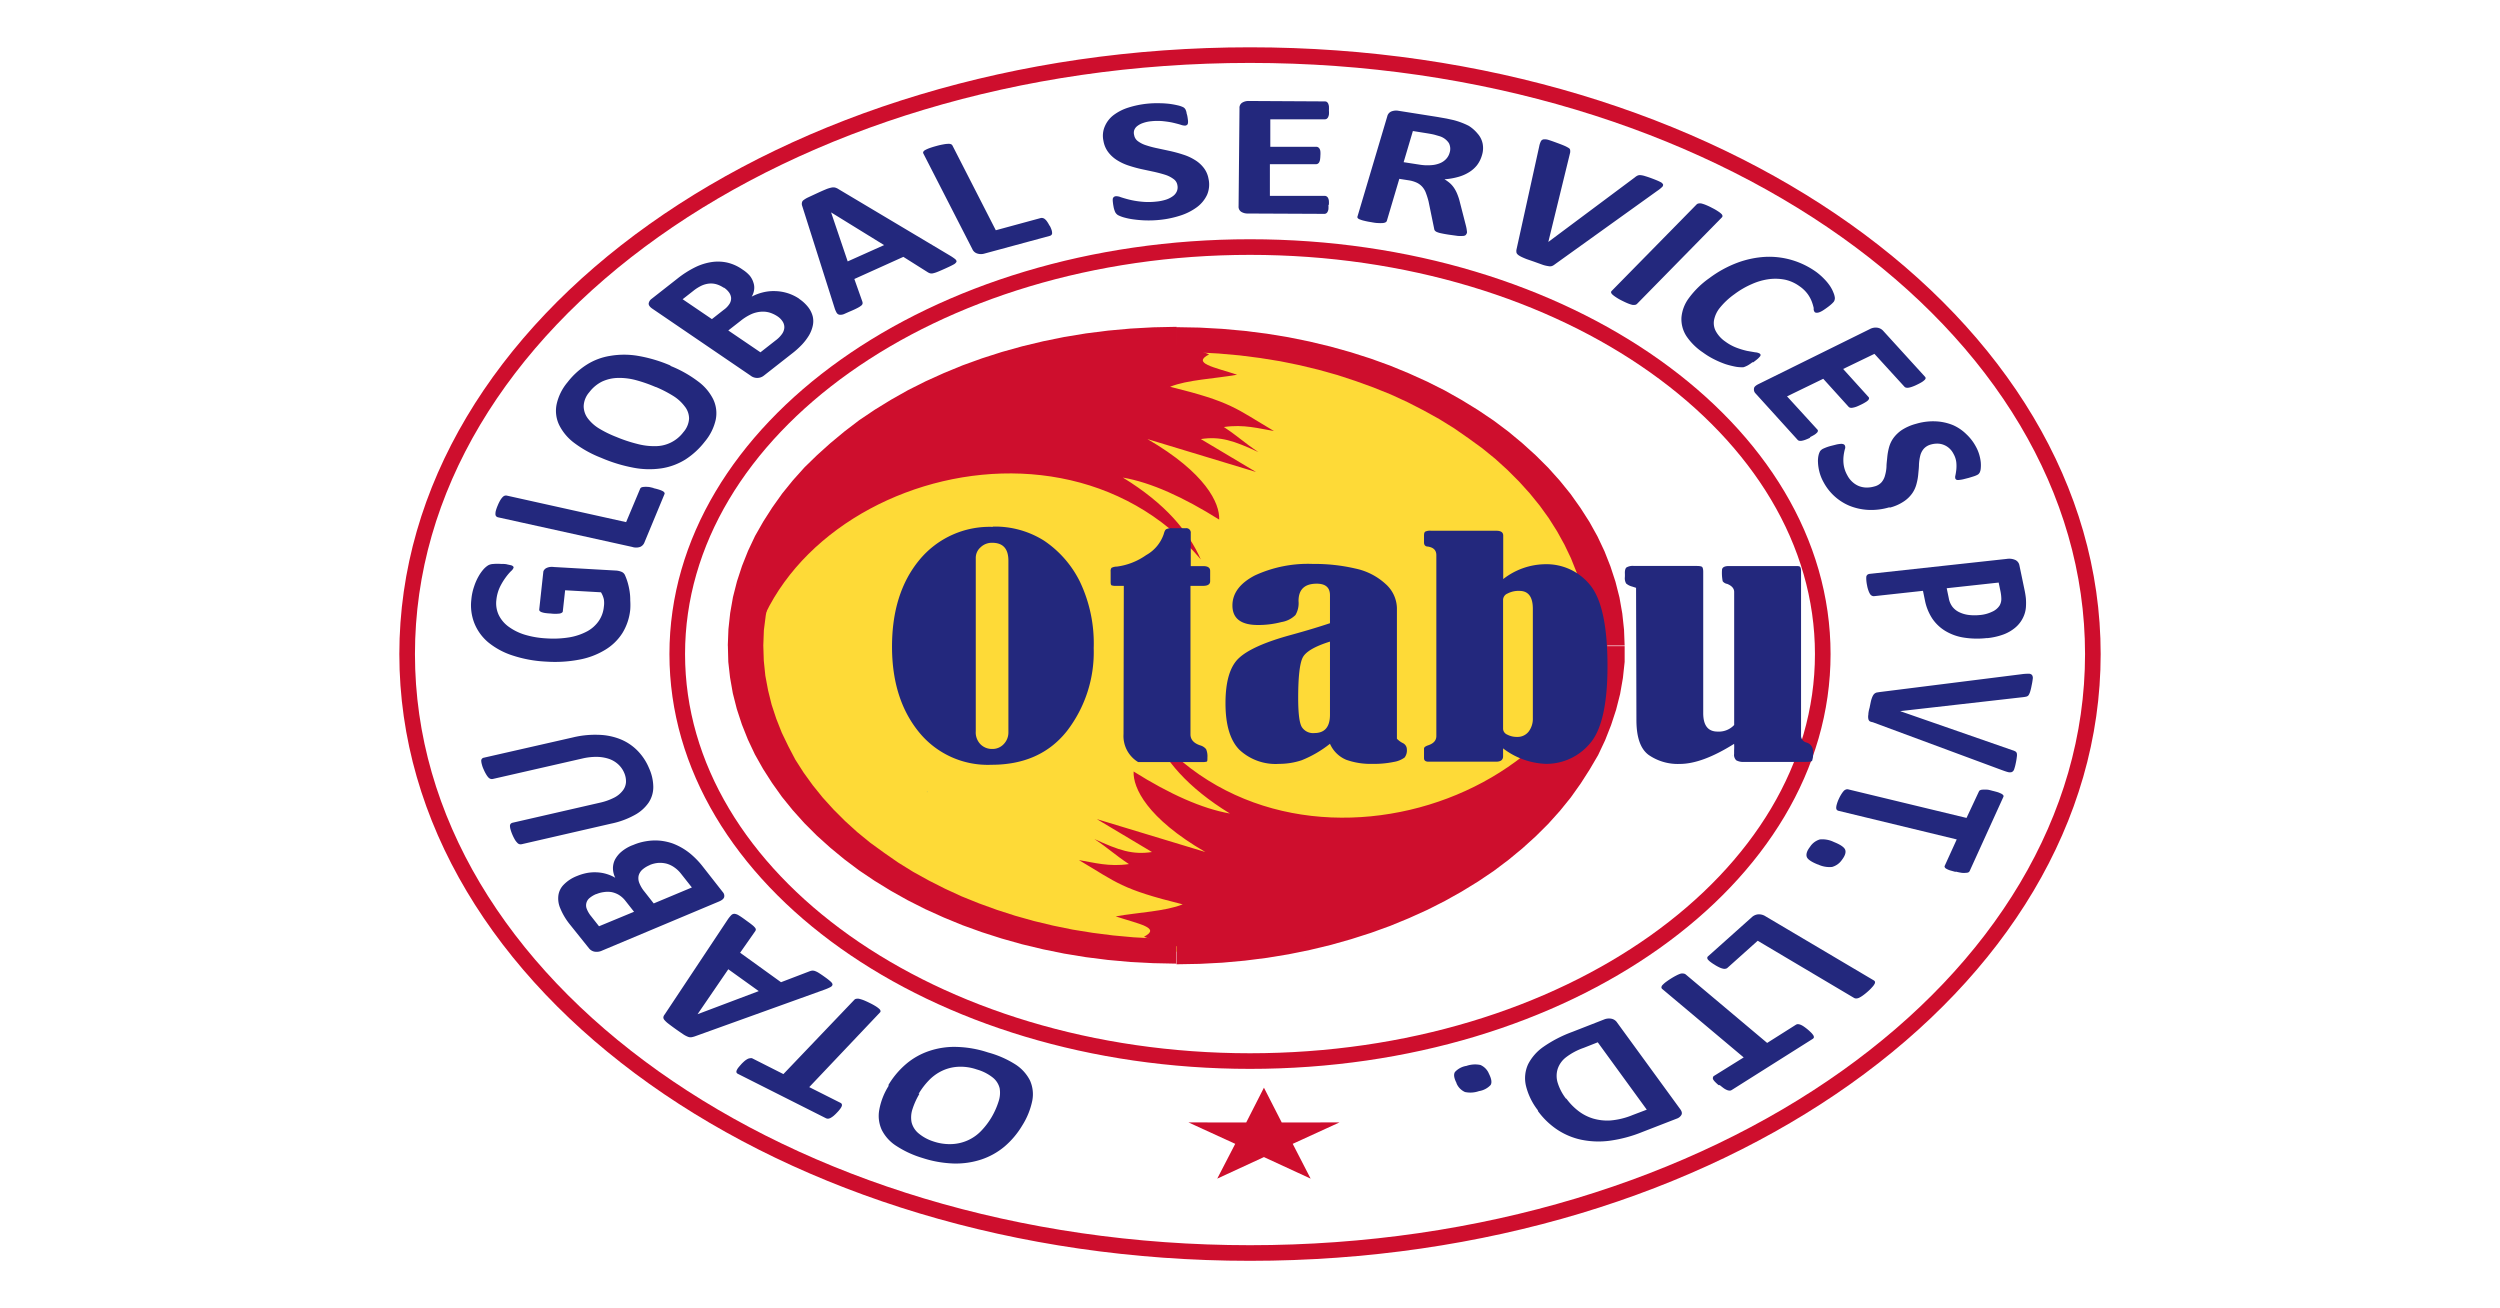
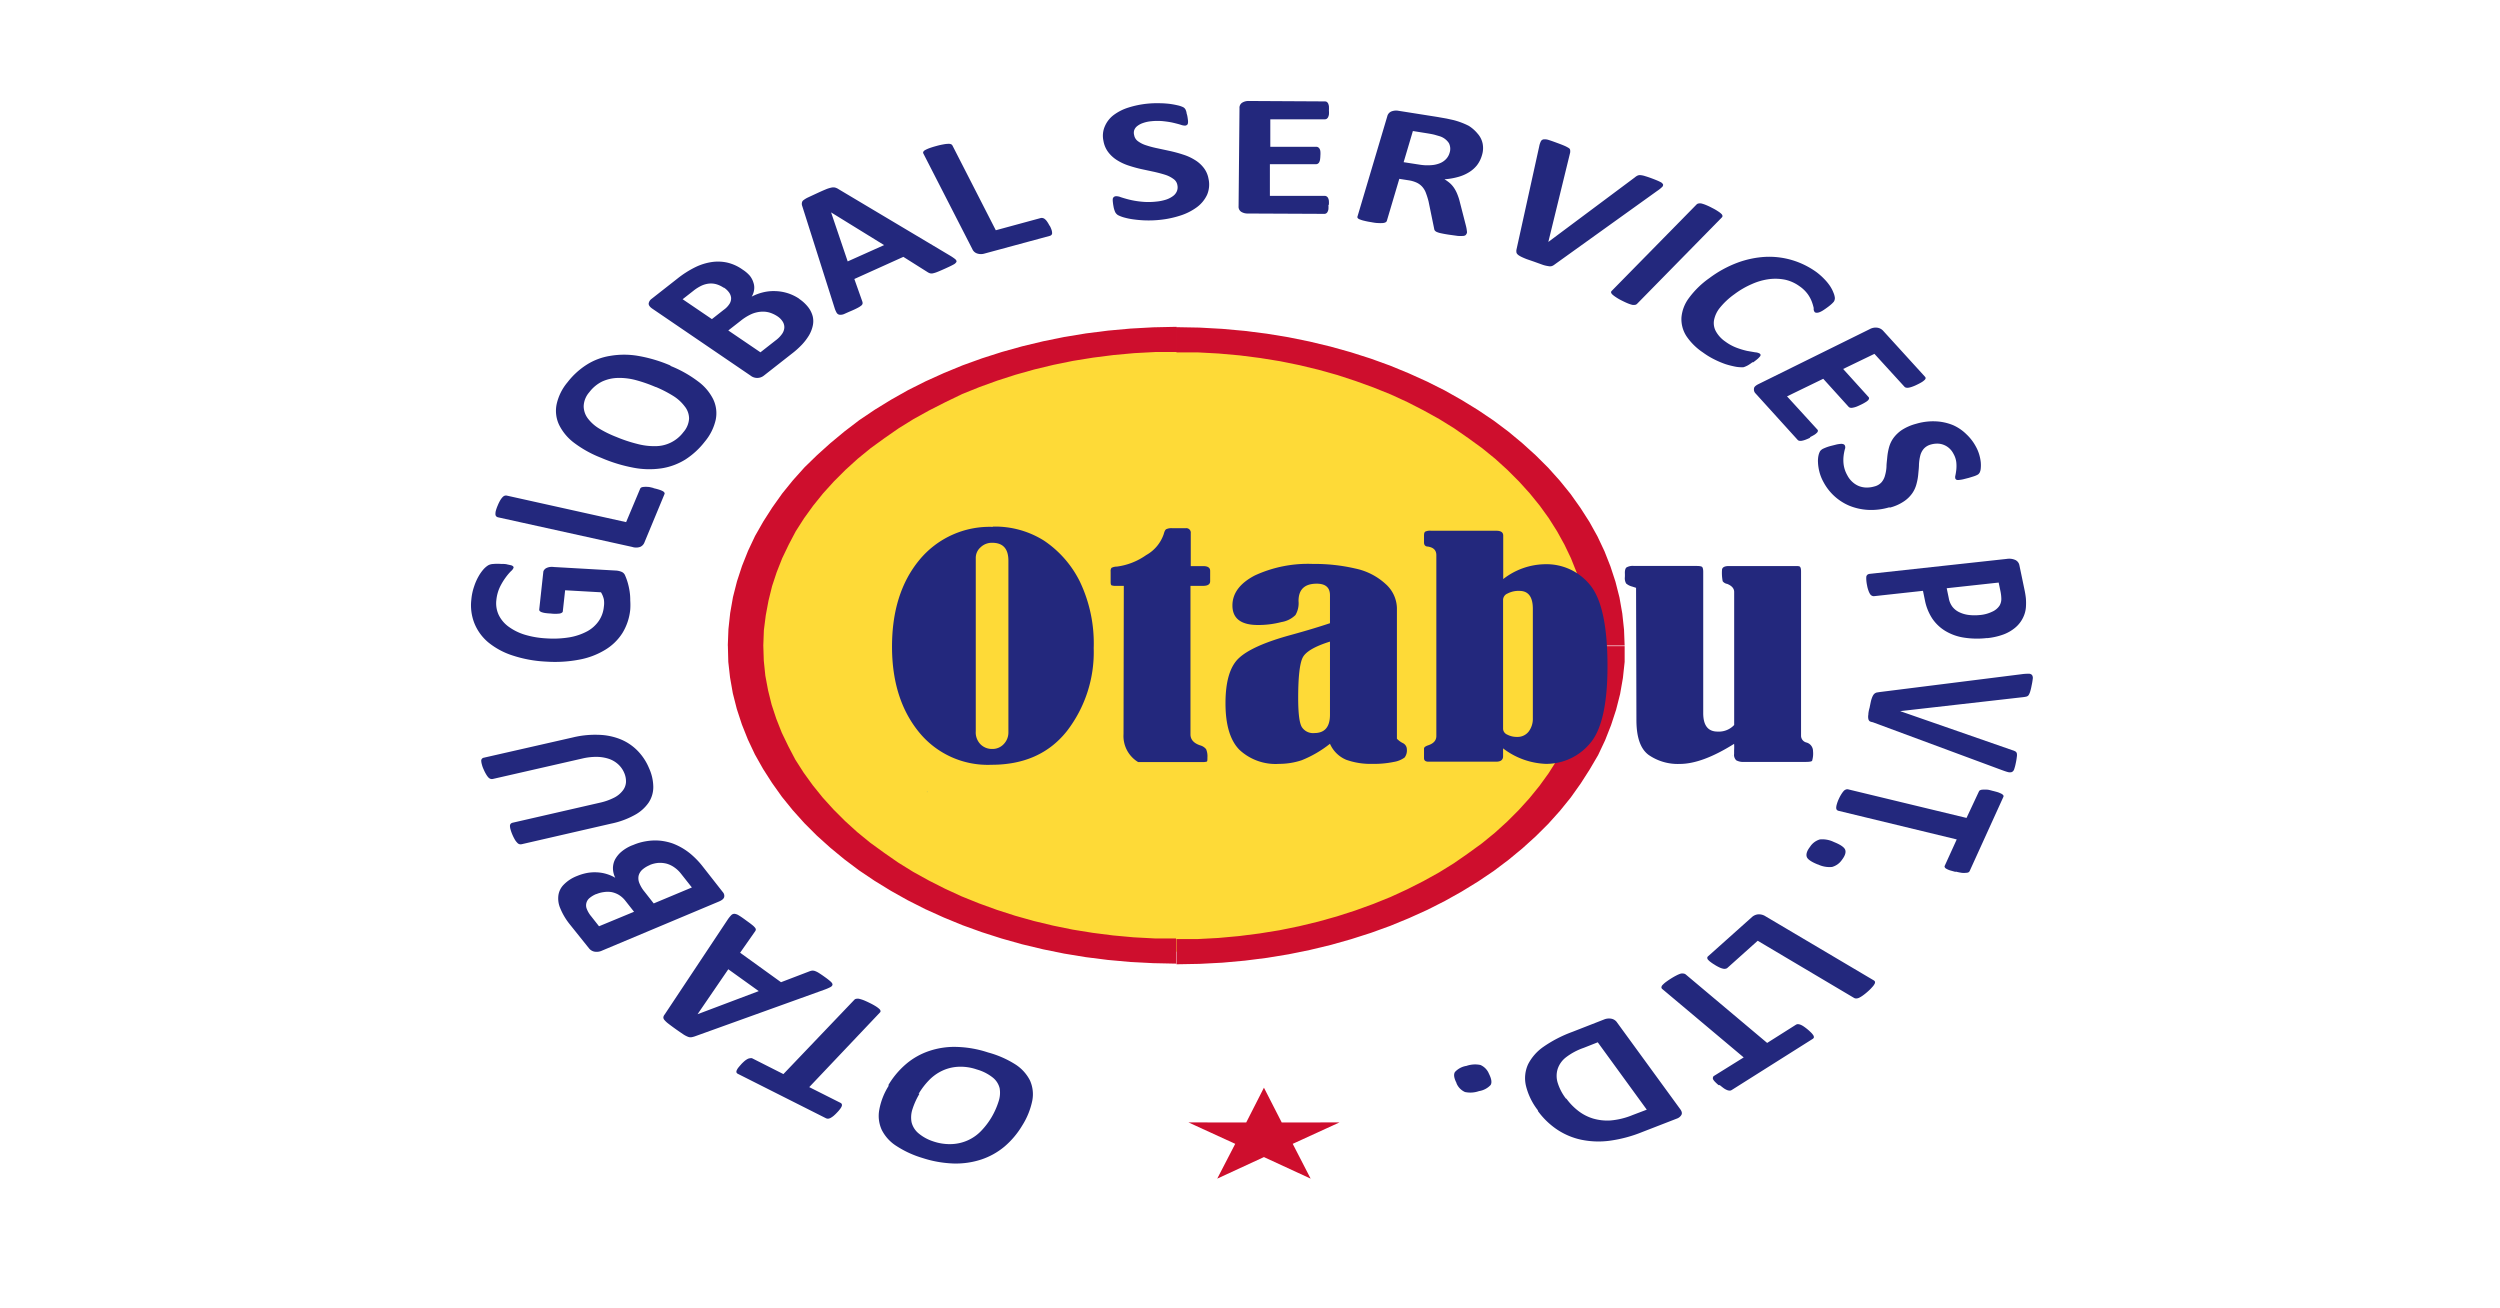
<svg xmlns="http://www.w3.org/2000/svg" id="Layer_1" data-name="Layer 1" viewBox="0 0 357 186.8">
  <defs>
    <style>.cls-1,.cls-4{fill:none;}.cls-2{fill:#feda37;}.cls-2,.cls-3,.cls-7{fill-rule:evenodd;}.cls-3{fill:#0769b3;}.cls-4{stroke:#ce0e2d;stroke-miterlimit:2.61;stroke-width:2.23px;}.cls-5,.cls-7{fill:#ce0e2d;}.cls-6{clip-path:url(#clip-path);}.cls-8{fill:#23287d;}</style>
    <clipPath id="clip-path">
-       <path class="cls-1" d="M106.47,92.18c0,24.14,27.55,43.72,61.52,43.72s61.52-19.58,61.52-43.72S202,48.47,168,48.47s-61.52,19.58-61.52,43.71" />
-     </clipPath>
+       </clipPath>
  </defs>
  <title>iso icons</title>
  <path class="cls-2" d="M168,48.47c34,0,61.52,19.58,61.52,43.71S202,135.9,168,135.9s-61.52-19.58-61.52-43.72S134,48.47,168,48.47" />
  <polygon class="cls-3" points="247.41 107.97 247.49 107.97 247.43 107.91 247.41 107.97" />
  <polygon class="cls-3" points="132.43 113.11 132.43 113.05 132.34 113.1 132.43 113.11" />
  <polygon class="cls-3" points="238.38 105.4 238.45 105.4 238.39 105.34 238.38 105.4" />
-   <path class="cls-4" d="M178.5,35.28c45.16,0,81.79,26,81.79,58.12s-36.63,58.12-81.79,58.12-81.79-26-81.79-58.12S133.33,35.28,178.5,35.28Z" />
  <path class="cls-5" d="M168,46.67v3.6l-3.05,0-3,.16-2.95.27-2.9.37-2.86.46-2.8.57-2.74.66-2.67.75-2.61.84-2.54.92-2.48,1L135,57.43,132.7,58.6l-2.24,1.24-2.13,1.32-2,1.39-2,1.45-1.86,1.52-1.75,1.59-1.64,1.64-1.54,1.7-1.42,1.76-1.3,1.8-1.19,1.86-1,1.9-.93,1.94-.79,2-.66,2-.51,2.07-.39,2.09L109.08,90,109,92.18h-5.07l.09-2.33.25-2.31.4-2.28.57-2.24.72-2.2.86-2.16,1-2.12L109,74.47l1.28-2,1.42-2,1.54-1.9,1.66-1.85L116.67,65l1.91-1.72,2-1.66L122.7,60l2.23-1.5,2.33-1.43,2.41-1.36,2.51-1.26,2.61-1.18,2.67-1.1,2.77-1,2.84-.91,2.91-.81,3-.72,3-.61,3.1-.51,3.16-.4,3.2-.29,3.26-.18ZM103.94,92.18H109l.07,2.17.22,2.13.39,2.09.51,2.06.66,2,.79,2,.93,1.93,1,1.91,1.19,1.86,1.3,1.8,1.42,1.76,1.54,1.7,1.64,1.64,1.75,1.59,1.86,1.52,2,1.45,2,1.39,2.13,1.32,2.24,1.24,2.31,1.17,2.39,1.1,2.48,1,2.54.92,2.61.84,2.67.75,2.75.66,2.79.57,2.86.46,2.9.37,2.95.27,3,.16,3.05,0v3.6l-3.28-.07-3.26-.17-3.2-.29-3.16-.4-3.1-.51-3-.61-3-.72-2.91-.82-2.84-.91-2.77-1-2.67-1.1-2.61-1.18-2.51-1.27-2.41-1.35-2.33-1.43-2.23-1.5-2.11-1.59-2-1.65-1.91-1.72-1.78-1.78-1.66-1.85-1.54-1.9-1.42-2-1.28-2-1.16-2.06-1-2.12-.86-2.16-.72-2.2-.57-2.24-.4-2.28L104,94.52ZM168,137.7v-3.6l3,0,3-.16,2.95-.27,2.9-.37,2.86-.46,2.79-.57,2.74-.66,2.68-.75,2.61-.84,2.54-.92,2.48-1,2.39-1.1,2.31-1.17,2.24-1.24,2.13-1.32,2-1.39,2-1.45,1.86-1.52,1.75-1.59,1.64-1.64,1.54-1.7,1.43-1.76,1.3-1.8,1.18-1.86,1.05-1.91.93-1.93.8-2,.65-2,.52-2.06.38-2.09.22-2.13.08-2.17H232L232,94.52l-.25,2.31-.4,2.28-.57,2.24-.72,2.2-.85,2.16-1,2.12L227,109.89l-1.28,2-1.42,2-1.54,1.9-1.66,1.85-1.79,1.78-1.9,1.72-2,1.65-2.11,1.59-2.23,1.5-2.33,1.43-2.41,1.35-2.51,1.27-2.61,1.18-2.67,1.1-2.76,1-2.85.91-2.9.82-3,.72-3,.61-3.1.51-3.16.4-3.2.29-3.26.17Zm64-45.52H227L226.9,90l-.22-2.13-.38-2.09-.52-2.07-.65-2-.8-2-.93-1.94-1.05-1.9L221.17,74l-1.3-1.8-1.43-1.76-1.54-1.7-1.64-1.64-1.75-1.59L211.65,64l-2-1.45-2-1.39-2.13-1.32-2.24-1.24L201,57.43l-2.39-1.1-2.48-1-2.54-.92L191,53.56l-2.68-.75-2.73-.66-2.8-.57-2.86-.46-2.9-.37L174,50.48l-3-.16-3,0v-3.6l3.28.06,3.26.18,3.2.29,3.16.4,3.1.51,3,.61,3,.72,2.9.81,2.85.91,2.76,1,2.67,1.1,2.61,1.18,2.51,1.26,2.41,1.36,2.33,1.43,2.23,1.5,2.11,1.58,2,1.66,1.9,1.72,1.79,1.78,1.66,1.85,1.54,1.9,1.42,2,1.28,2,1.15,2.07,1,2.12.85,2.16.72,2.2.57,2.24.4,2.28.25,2.31Z" />
  <g class="cls-6">
-     <path class="cls-7" d="M106.84,103.64c-4.4-31.15,42.67-49.67,64.64-23.75-1.79-4-5-7.93-11.13-11.69,4,.69,8.64,2.79,13.75,6,.1-2.33-1.91-6.66-10.25-11.5l15.51,4.7-7.88-4.7c2.77-.43,4.74.24,8.22,1.86-2.11-1.41-2.82-2.18-4.93-3.58,2.86-.42,5,.22,7.15.57-5.51-3.25-6-4.14-14.83-6.32,2.45-1,6.38-1.15,9.57-1.72-3.34-1.1-6.49-1.63-4-2.9-2.54-1.13-6.38-1.75-10.1-2.18C120.59,52.4,101.88,76,106.84,103.64" />
-     <path class="cls-7" d="M229.15,80.73c4.39,31.15-42.68,49.67-64.65,23.75,1.79,4,5,7.93,11.13,11.69-4-.7-8.64-2.79-13.75-6-.1,2.33,1.91,6.66,10.25,11.5l-15.5-4.7,7.87,4.7c-2.77.42-4.73-.24-8.22-1.86,2.11,1.41,2.82,2.18,4.93,3.58-2.85.42-5-.22-7.14-.57,5.5,3.25,6,4.14,14.82,6.32-2.45,1-6.38,1.15-9.57,1.72,3.34,1.1,6.5,1.63,4.05,2.9,2.54,1.13,6.38,1.75,10.1,2.18,44.35-4.46,60-27.31,55.68-55.17" />
-   </g>
-   <path class="cls-4" d="M178.5,7.87c66.46,0,120.36,38.3,120.36,85.53S245,178.93,178.5,178.93,58.14,140.63,58.14,93.4,112,7.87,178.5,7.87Z" />
+     </g>
  <path class="cls-8" d="M222,37.77a1.32,1.32,0,0,1-.41.23,1.05,1.05,0,0,1-.51,0,4.18,4.18,0,0,1-.79-.19l-1.22-.44L218,37c-.28-.11-.51-.21-.7-.3a3.1,3.1,0,0,1-.44-.25,1.06,1.06,0,0,1-.24-.23.49.49,0,0,1-.08-.23,1.81,1.81,0,0,1,0-.29L219.8,20.9a2.8,2.8,0,0,1,.23-.71.53.53,0,0,1,.4-.29,1.75,1.75,0,0,1,.73.09c.32.1.74.25,1.28.45s.81.31,1.06.42a4.7,4.7,0,0,1,.55.3.39.39,0,0,1,.17.28,1.55,1.55,0,0,1,0,.34L221.1,34.55h0l12.37-9.23a1.6,1.6,0,0,1,.36-.24.85.85,0,0,1,.44-.07,2.93,2.93,0,0,1,.68.15c.28.08.66.21,1.13.39s.8.32,1,.43a.79.79,0,0,1,.41.36.43.43,0,0,1-.17.39,4.57,4.57,0,0,1-.67.53ZM207,21.83a1.81,1.81,0,0,0-.09-1.38,2.44,2.44,0,0,0-1.34-1l-.72-.21c-.27-.07-.66-.14-1.15-.22l-1.94-.31-1.32,4.45,2.2.34a6.94,6.94,0,0,0,1.66.09,4,4,0,0,0,1.29-.27,2.45,2.45,0,0,0,.9-.6,2.14,2.14,0,0,0,.51-.89m2.41,11.54a.38.38,0,0,1-.13.21.62.62,0,0,1-.35.11,5.36,5.36,0,0,1-.75,0l-1.3-.18c-.46-.07-.83-.14-1.1-.2a2.89,2.89,0,0,1-.62-.19.72.72,0,0,1-.29-.23.77.77,0,0,1-.08-.27L204,28.77a10.72,10.72,0,0,0-.36-1.16,2.75,2.75,0,0,0-.5-.89,2.49,2.49,0,0,0-.8-.62,4.26,4.26,0,0,0-1.17-.35l-1.35-.21-1.78,6a.36.36,0,0,1-.17.2,1,1,0,0,1-.4.11,5.51,5.51,0,0,1-.69,0c-.27,0-.63-.06-1-.13a10.22,10.22,0,0,1-1-.2,4,4,0,0,1-.63-.2.59.59,0,0,1-.29-.21.28.28,0,0,1,0-.23l4.24-14.26a1,1,0,0,1,.6-.71,1.87,1.87,0,0,1,1-.09l5.5.87,1.37.24,1,.22a10.69,10.69,0,0,1,2.17.82A5.26,5.26,0,0,1,211,19.08a3.05,3.05,0,0,1,.72,1.42,3.39,3.39,0,0,1-.11,1.71,4.23,4.23,0,0,1-.7,1.39,4.37,4.37,0,0,1-1.14,1,5.83,5.83,0,0,1-1.56.67,9.45,9.45,0,0,1-1.94.33,5.59,5.59,0,0,1,.77.55,3.57,3.57,0,0,1,.62.72,4.75,4.75,0,0,1,.46.9,7.49,7.49,0,0,1,.35,1.1l.87,3.39a4.66,4.66,0,0,1,.13.72.92.92,0,0,1,0,.35M189.7,29.26a4.84,4.84,0,0,1,0,.61,1.19,1.19,0,0,1-.13.39.5.5,0,0,1-.49.28l-10.91-.05a1.69,1.69,0,0,1-.93-.25.86.86,0,0,1-.37-.79l.13-14a.85.85,0,0,1,.39-.79,1.69,1.69,0,0,1,.93-.24l10.86.06a.63.63,0,0,1,.27.06.72.72,0,0,1,.2.22,1.73,1.73,0,0,1,.12.4,5.22,5.22,0,0,1,0,.62,3.42,3.42,0,0,1,0,.59,1.48,1.48,0,0,1-.13.39.64.64,0,0,1-.21.22.6.6,0,0,1-.27.06l-7.76,0,0,3.92,6.55,0a.5.5,0,0,1,.27.07.53.53,0,0,1,.21.21.9.9,0,0,1,.12.39,3.22,3.22,0,0,1,0,.58,4.51,4.51,0,0,1-.05.6,1.21,1.21,0,0,1-.13.38.57.57,0,0,1-.21.2.61.61,0,0,1-.28.06l-6.54,0,0,4.52,7.81,0a.51.51,0,0,1,.28.07.56.56,0,0,1,.21.22,1.12,1.12,0,0,1,.12.39,3.39,3.39,0,0,1,0,.6m-17.18-3.7a3.75,3.75,0,0,1-.21,2.27,4.66,4.66,0,0,1-1.43,1.75,8.1,8.1,0,0,1-2.35,1.2,14,14,0,0,1-3,.63,15.23,15.23,0,0,1-2.1.07,16.62,16.62,0,0,1-1.76-.16,9.63,9.63,0,0,1-1.3-.28,4.44,4.44,0,0,1-.78-.31,1.11,1.11,0,0,1-.4-.43,3.33,3.33,0,0,1-.25-.86c-.05-.25-.07-.46-.09-.64a1.85,1.85,0,0,1,0-.43.48.48,0,0,1,.16-.24.53.53,0,0,1,.28-.1,1.69,1.69,0,0,1,.7.14c.31.1.7.22,1.18.34a12.08,12.08,0,0,0,1.68.29,10,10,0,0,0,2.18,0,6.63,6.63,0,0,0,1.41-.28,3.46,3.46,0,0,0,1-.51,1.62,1.62,0,0,0,.56-.7,1.47,1.47,0,0,0,.07-.86,1.32,1.32,0,0,0-.57-.89,4,4,0,0,0-1.17-.59c-.47-.15-1-.29-1.57-.42L163,24.15a18.62,18.62,0,0,1-1.81-.5,7.34,7.34,0,0,1-1.63-.75,4.73,4.73,0,0,1-1.27-1.13,3.68,3.68,0,0,1-.72-1.67,3.38,3.38,0,0,1,.2-2.06A4,4,0,0,1,159,16.45a7,7,0,0,1,2.14-1.09,13.38,13.38,0,0,1,2.75-.56,13.22,13.22,0,0,1,1.55-.06,13.92,13.92,0,0,1,1.48.08,11.66,11.66,0,0,1,1.24.22,3.71,3.71,0,0,1,.74.24.8.8,0,0,1,.41.4,2.79,2.79,0,0,1,.12.35c0,.15.08.32.12.53s.07.44.09.61a1.79,1.79,0,0,1,0,.41.42.42,0,0,1-.12.25.55.55,0,0,1-.29.11,1.93,1.93,0,0,1-.61-.12c-.28-.09-.64-.18-1.05-.28s-.89-.17-1.42-.23a8.23,8.23,0,0,0-1.72,0,4.82,4.82,0,0,0-1.22.26,2.74,2.74,0,0,0-.82.44,1.3,1.3,0,0,0-.43.6,1.25,1.25,0,0,0,0,.69,1.34,1.34,0,0,0,.56.88,3.94,3.94,0,0,0,1.18.58,13.68,13.68,0,0,0,1.6.42l1.81.39c.61.14,1.22.3,1.82.5a7.18,7.18,0,0,1,1.66.75,4.6,4.6,0,0,1,1.28,1.12,3.53,3.53,0,0,1,.71,1.62M149.9,32.23a3.83,3.83,0,0,1,.26.59,1.59,1.59,0,0,1,.08.43.36.36,0,0,1-.08.28.49.49,0,0,1-.24.15l-9.34,2.53a1.72,1.72,0,0,1-1,0,1.12,1.12,0,0,1-.73-.64l-7-13.66a.26.26,0,0,1,0-.24.68.68,0,0,1,.26-.24,4.58,4.58,0,0,1,.6-.27c.25-.09.58-.2,1-.31a9.2,9.2,0,0,1,1-.23,4,4,0,0,1,.67-.08,1,1,0,0,1,.42.05.44.44,0,0,1,.21.19l6.19,12.1,6.4-1.74a.65.65,0,0,1,.31,0,.71.71,0,0,1,.31.16,1.59,1.59,0,0,1,.31.35,4.06,4.06,0,0,1,.34.58m-31.19-1.9h0l2.37,7L126.25,35Zm17,6.18a6.66,6.66,0,0,1,.73.5c.15.14.21.27.17.39a1,1,0,0,1-.45.39c-.24.14-.61.31-1.07.52s-.87.39-1.15.5a4,4,0,0,1-.68.22.93.93,0,0,1-.41,0,1.36,1.36,0,0,1-.33-.15L129,36.68l-7,3.16L123.12,43a.78.78,0,0,1,.06.32.45.45,0,0,1-.16.29,2.74,2.74,0,0,1-.52.34c-.24.13-.57.29-1,.47s-.79.35-1,.44a1.35,1.35,0,0,1-.65.08.61.61,0,0,1-.39-.3,3.4,3.4,0,0,1-.29-.69L114.52,29.3a.87.87,0,0,1,0-.38.54.54,0,0,1,.21-.33,3.51,3.51,0,0,1,.64-.39l1.16-.54q.84-.39,1.35-.6a4.38,4.38,0,0,1,.84-.27,1.14,1.14,0,0,1,.55,0,1.64,1.64,0,0,1,.47.22Zm-24.66,8.66a4.35,4.35,0,0,0-1.18-.55,3.5,3.5,0,0,0-1.25-.1,4.18,4.18,0,0,0-1.3.34,7.12,7.12,0,0,0-1.51.94L104,47.19l4.59,3.12,2.17-1.7a4,4,0,0,0,.92-.93,1.75,1.75,0,0,0,.32-.86,1.49,1.49,0,0,0-.21-.86,2.49,2.49,0,0,0-.77-.79m-7.69-4.09a3.73,3.73,0,0,0-1-.48,2.85,2.85,0,0,0-1-.11,3.43,3.43,0,0,0-1.08.27,5.9,5.9,0,0,0-1.25.78l-1.52,1.19,4.18,2.84,1.68-1.32a3,3,0,0,0,.87-.92,1.47,1.47,0,0,0,.19-.82,1.6,1.6,0,0,0-.3-.76,2.86,2.86,0,0,0-.71-.67m10.69,1.57a5.57,5.57,0,0,1,1.34,1.23,3.62,3.62,0,0,1,.64,1.31,3,3,0,0,1,0,1.34,4.73,4.73,0,0,1-.53,1.35,7.87,7.87,0,0,1-1,1.32,12.14,12.14,0,0,1-1.5,1.34l-3.94,3.09a1.53,1.53,0,0,1-1.92,0l-14-9.54c-.37-.25-.55-.5-.54-.74a1,1,0,0,1,.4-.66l3.71-2.91a14,14,0,0,1,2.56-1.63,8,8,0,0,1,2.34-.73,6.12,6.12,0,0,1,2.26.09,6.21,6.21,0,0,1,2.16,1,4.8,4.8,0,0,1,1,.85,2.92,2.92,0,0,1,.53,1,2.2,2.2,0,0,1,.1,1,2.48,2.48,0,0,1-.35,1,6.94,6.94,0,0,1,1.61-.61,6.25,6.25,0,0,1,1.73-.18,6.49,6.49,0,0,1,1.78.29,6.43,6.43,0,0,1,1.71.83M93.63,55.27a20.67,20.67,0,0,0-2.87-1,9.12,9.12,0,0,0-2.57-.3,5.65,5.65,0,0,0-2.22.52A5.17,5.17,0,0,0,84.16,56,3.19,3.19,0,0,0,83.35,58a2.93,2.93,0,0,0,.57,1.72,5.76,5.76,0,0,0,1.63,1.47A15.53,15.53,0,0,0,88,62.39a20.57,20.57,0,0,0,3,1,9.4,9.4,0,0,0,2.59.32,5,5,0,0,0,4-2,3.21,3.21,0,0,0,.81-1.94A2.8,2.8,0,0,0,97.75,58a6,6,0,0,0-1.66-1.49,17.61,17.61,0,0,0-2.46-1.26m2.11-3a16.84,16.84,0,0,1,3.92,2.2A7.09,7.09,0,0,1,101.84,57a4.62,4.62,0,0,1,.37,2.91,7.36,7.36,0,0,1-1.56,3.15,11.1,11.1,0,0,1-2.78,2.56,9.1,9.1,0,0,1-3.35,1.25,11.91,11.91,0,0,1-4-.07,21.83,21.83,0,0,1-4.69-1.43A16.13,16.13,0,0,1,82,63.25a7.2,7.2,0,0,1-2.16-2.58,4.68,4.68,0,0,1-.36-2.91,7.3,7.3,0,0,1,1.56-3.17,10.76,10.76,0,0,1,2.74-2.51,8.83,8.83,0,0,1,3.34-1.26,11.81,11.81,0,0,1,4,0,20.45,20.45,0,0,1,4.63,1.38M93.3,69.71a7.67,7.67,0,0,1,.81.21,3.08,3.08,0,0,1,.52.21.62.62,0,0,1,.25.22.23.23,0,0,1,0,.23L92,77.52a1.12,1.12,0,0,1-.59.58,1.8,1.8,0,0,1-1.14,0L71.11,73.87a.53.53,0,0,1-.26-.15.44.44,0,0,1-.1-.29,1.73,1.73,0,0,1,.06-.51,5.42,5.42,0,0,1,.27-.75,5.74,5.74,0,0,1,.36-.74,2.63,2.63,0,0,1,.33-.44.77.77,0,0,1,.32-.21.7.7,0,0,1,.32,0l17,3.78,2-4.76a.39.39,0,0,1,.17-.19,1.07,1.07,0,0,1,.36-.08,3.15,3.15,0,0,1,.58,0c.23,0,.5.09.83.16M71.59,80.53c.32,0,.6,0,.84.07l.56.12a.77.77,0,0,1,.28.15.29.29,0,0,1,.07.2,1.24,1.24,0,0,1-.37.49,7.7,7.7,0,0,0-.76.9,8.88,8.88,0,0,0-.82,1.36,5.69,5.69,0,0,0-.51,1.87,3.92,3.92,0,0,0,.33,2.11,4.5,4.5,0,0,0,1.39,1.67,7.75,7.75,0,0,0,2.32,1.16,12.92,12.92,0,0,0,3.1.53A14.3,14.3,0,0,0,81.38,91a8.31,8.31,0,0,0,2.51-.87,4.78,4.78,0,0,0,1.63-1.48,4.3,4.3,0,0,0,.71-2,3.5,3.5,0,0,0,0-1.07,3.3,3.3,0,0,0-.41-1l-5.12-.29-.33,3c0,.14-.15.25-.41.32a5.08,5.08,0,0,1-1.32,0,7.48,7.48,0,0,1-.79-.07,2.83,2.83,0,0,1-.5-.12.79.79,0,0,1-.27-.16.29.29,0,0,1-.08-.21l.58-5.33a.57.57,0,0,1,.13-.34.91.91,0,0,1,.31-.26,1.86,1.86,0,0,1,.47-.15,2.41,2.41,0,0,1,.61,0l8.76.5a2.54,2.54,0,0,1,.88.18.94.94,0,0,1,.54.56,8.09,8.09,0,0,1,.36,1,9.73,9.73,0,0,1,.27,1.24A7.81,7.81,0,0,1,90,85.75a9.28,9.28,0,0,1,0,1.29,7.87,7.87,0,0,1-1.12,3.36,7.47,7.47,0,0,1-2.47,2.4,10.91,10.91,0,0,1-3.66,1.39,18.42,18.42,0,0,1-4.74.29,18,18,0,0,1-4.79-.87,10.68,10.68,0,0,1-3.47-1.86,6.91,6.91,0,0,1-2-2.73,7,7,0,0,1-.44-3.43,7.72,7.72,0,0,1,.4-1.86,7.87,7.87,0,0,1,.64-1.45,6.12,6.12,0,0,1,.71-1,3.25,3.25,0,0,1,.63-.54,1.57,1.57,0,0,1,.7-.2,6.77,6.77,0,0,1,1.29,0m10.1,24.77a13.44,13.44,0,0,1,3.63-.38,9,9,0,0,1,3.1.6,7.22,7.22,0,0,1,2.46,1.6,7.82,7.82,0,0,1,1.71,2.56,6.58,6.58,0,0,1,.61,2.67,4,4,0,0,1-.67,2.26,5.7,5.7,0,0,1-2,1.77,11.79,11.79,0,0,1-3.33,1.22l-12.78,2.94a.74.74,0,0,1-.33,0,.61.61,0,0,1-.31-.2,2.17,2.17,0,0,1-.34-.44,6.31,6.31,0,0,1-.37-.74,5.61,5.61,0,0,1-.26-.74,2.14,2.14,0,0,1-.08-.49.51.51,0,0,1,.1-.3.61.61,0,0,1,.26-.15l12.42-2.85a8.57,8.57,0,0,0,2.07-.72,3.54,3.54,0,0,0,1.24-1,2.16,2.16,0,0,0,.48-1.21,3,3,0,0,0-.26-1.36,3.48,3.48,0,0,0-.87-1.22,3.77,3.77,0,0,0-1.32-.77,5.75,5.75,0,0,0-1.73-.28,8.67,8.67,0,0,0-2.07.24L70.4,111.23a.7.7,0,0,1-.32,0,.73.73,0,0,1-.32-.19,2.38,2.38,0,0,1-.33-.45,5.43,5.43,0,0,1-.37-.73,3.69,3.69,0,0,1-.26-.74,2.14,2.14,0,0,1-.08-.49.41.41,0,0,1,.11-.29.47.47,0,0,1,.26-.14Zm11,18.23a3.76,3.76,0,0,0-1.07.66,1.79,1.79,0,0,0-.51.83,1.82,1.82,0,0,0,.07,1,4.57,4.57,0,0,0,.78,1.32l1.3,1.66,5.45-2.28-1.58-2a4.3,4.3,0,0,0-1-.92,3.62,3.62,0,0,0-1-.47,3.89,3.89,0,0,0-1.19-.12,4,4,0,0,0-1.26.31m-7.63,4.14a3.65,3.65,0,0,0-.94.56,1.35,1.35,0,0,0-.42,1.53,3.83,3.83,0,0,0,.65,1.1l1.11,1.41,5-2.07-1.22-1.55a3.55,3.55,0,0,0-1-.89,3.37,3.37,0,0,0-1-.37,3.61,3.61,0,0,0-1.09,0,4,4,0,0,0-1.07.29m5.22-7a7.81,7.81,0,0,1,2-.57,7.62,7.62,0,0,1,1.9-.06,8,8,0,0,1,1.76.39,9,9,0,0,1,3,1.87,11.64,11.64,0,0,1,1.32,1.44l2.87,3.66a.78.78,0,0,1,.18.7q-.1.36-.75.63l-16.67,7a1.82,1.82,0,0,1-1.13.15,1.33,1.33,0,0,1-.75-.47L81.37,132A9.2,9.2,0,0,1,80,129.69a3.52,3.52,0,0,1-.26-1.84,2.7,2.7,0,0,1,.79-1.55,5.33,5.33,0,0,1,1.9-1.22,7.24,7.24,0,0,1,1.4-.42,6.15,6.15,0,0,1,1.41-.09,5.61,5.61,0,0,1,1.36.23,5.42,5.42,0,0,1,1.26.55,3.13,3.13,0,0,1-.33-1.3,2.81,2.81,0,0,1,.27-1.26,3.85,3.85,0,0,1,.92-1.15,5.71,5.71,0,0,1,1.59-.94m9.3,24.13h0l8.74-3.3L104,138.41Zm4.29-13.49a4.44,4.44,0,0,1,.5-.63.65.65,0,0,1,.47-.22,1.39,1.39,0,0,1,.63.23c.24.14.56.36.94.64s.73.52.94.7a2.36,2.36,0,0,1,.45.43.41.41,0,0,1,.1.29.7.7,0,0,1-.14.27l-2.1,3,5.84,4.21,4-1.53a1.86,1.86,0,0,1,.41-.12,1,1,0,0,1,.43.05,2.82,2.82,0,0,1,.58.29c.22.14.51.33.85.58a9.06,9.06,0,0,1,.83.65c.18.17.26.31.25.43s-.11.25-.3.35a6.58,6.58,0,0,1-.86.37L99.2,148a2.88,2.88,0,0,1-.49.12,1,1,0,0,1-.5-.08,3.48,3.48,0,0,1-.67-.36c-.25-.17-.59-.4-1-.69s-.84-.61-1.11-.82a3.39,3.39,0,0,1-.57-.54.53.53,0,0,1-.13-.38.87.87,0,0,1,.19-.39ZM105.82,152c.19-.2.36-.36.52-.5a2.54,2.54,0,0,1,.42-.28.89.89,0,0,1,.35-.1.54.54,0,0,1,.29,0l4.47,2.26L122,142.77a.44.44,0,0,1,.27-.14,1,1,0,0,1,.42,0,5.38,5.38,0,0,1,.64.2c.25.1.55.24.9.41a9.5,9.5,0,0,1,.85.47,3.6,3.6,0,0,1,.49.37.54.54,0,0,1,.17.28.26.26,0,0,1-.09.23l-10.09,10.65,4.47,2.25a.39.39,0,0,1,.18.18.5.5,0,0,1,0,.27,1.6,1.6,0,0,1-.22.39,4.56,4.56,0,0,1-.45.53,5.82,5.82,0,0,1-.52.5,3.25,3.25,0,0,1-.43.29,1.06,1.06,0,0,1-.34.1.72.72,0,0,1-.29-.06l-12.6-6.35a.42.42,0,0,1-.18-.17.41.41,0,0,1,0-.27,1.84,1.84,0,0,1,.22-.4c.12-.15.27-.33.46-.53m25.45,4.2a10.59,10.59,0,0,0-1,2.19,3.77,3.77,0,0,0-.14,1.89,3,3,0,0,0,.95,1.55A6.31,6.31,0,0,0,133.3,163a7.24,7.24,0,0,0,2.74.37,6.13,6.13,0,0,0,4.12-1.93,10.67,10.67,0,0,0,1.43-1.89,10.8,10.8,0,0,0,1-2.24,3.88,3.88,0,0,0,.16-1.91,2.8,2.8,0,0,0-1-1.54,6.5,6.5,0,0,0-2.26-1.14,7.07,7.07,0,0,0-2.74-.38,6.1,6.1,0,0,0-2.28.6,6.46,6.46,0,0,0-1.85,1.36,10.29,10.29,0,0,0-1.45,1.92m-4.35-1.2a12,12,0,0,1,2.57-3.08,10,10,0,0,1,3.3-1.86,11.21,11.21,0,0,1,3.93-.58,15.5,15.5,0,0,1,4.47.79A14.2,14.2,0,0,1,145,152a5.89,5.89,0,0,1,2.08,2.29,4.81,4.81,0,0,1,.33,2.89,10.64,10.64,0,0,1-1.44,3.55,12,12,0,0,1-2.53,3,10.16,10.16,0,0,1-3.29,1.84,11.65,11.65,0,0,1-3.93.58,16,16,0,0,1-4.49-.79,14.25,14.25,0,0,1-3.73-1.72,5.8,5.8,0,0,1-2.08-2.28,4.79,4.79,0,0,1-.36-2.88,9.62,9.62,0,0,1,1.39-3.5" />
  <path class="cls-8" d="M208,154.67c-.37-.71-.45-1.25-.23-1.59a2.8,2.8,0,0,1,1.64-.87,3.74,3.74,0,0,1,2-.13,2.3,2.3,0,0,1,1.21,1.25c.37.73.45,1.27.24,1.61a2.87,2.87,0,0,1-1.66.87,3.67,3.67,0,0,1-2,.13,2.33,2.33,0,0,1-1.22-1.27m15.69,2.2a8.51,8.51,0,0,0,1.69,1.75,6.54,6.54,0,0,0,2.11,1.1A7.22,7.22,0,0,0,230,160a10.58,10.58,0,0,0,3.16-.78l2-.76-7-9.62-2,.79A9,9,0,0,0,223.6,151a3.51,3.51,0,0,0-1.16,1.63,3.37,3.37,0,0,0,0,2,7.21,7.21,0,0,0,1.2,2.28m-4,1.68a9.23,9.23,0,0,1-1.75-3.61,4.77,4.77,0,0,1,.32-3,6.82,6.82,0,0,1,2.2-2.5,18.24,18.24,0,0,1,4.1-2.12l4.58-1.79a1.84,1.84,0,0,1,1-.1,1.26,1.26,0,0,1,.84.56l9,12.35c.24.32.3.6.18.82a1.21,1.21,0,0,1-.67.54l-4.92,1.91a19.28,19.28,0,0,1-4.68,1.25,12.14,12.14,0,0,1-4-.14,9.93,9.93,0,0,1-3.44-1.43,10.91,10.91,0,0,1-2.81-2.71m25.83-3.66a5.35,5.35,0,0,1-.53-.49,1.67,1.67,0,0,1-.27-.36.42.42,0,0,1,0-.28.28.28,0,0,1,.14-.19L249,151l-11.64-9.78a.31.31,0,0,1-.11-.22.53.53,0,0,1,.12-.3,4.59,4.59,0,0,1,.43-.4c.2-.15.45-.33.78-.54s.6-.36.84-.48a3.7,3.7,0,0,1,.6-.25,1.09,1.09,0,0,1,.42,0,.6.6,0,0,1,.28.12l11.63,9.78,4.11-2.6a.57.57,0,0,1,.29-.08,1.13,1.13,0,0,1,.36.08,2.41,2.41,0,0,1,.46.25,7.48,7.48,0,0,1,1.12.94,2.24,2.24,0,0,1,.28.37.49.49,0,0,1,.05.27.4.4,0,0,1-.16.19l-11.58,7.31a.53.53,0,0,1-.26.08,1.09,1.09,0,0,1-.37-.07,2.44,2.44,0,0,1-.47-.25c-.17-.12-.37-.28-.59-.46m-.66-17.15a5.08,5.08,0,0,1-.64-.42,2.12,2.12,0,0,1-.37-.33.39.39,0,0,1-.12-.27.27.27,0,0,1,.1-.22l6.3-5.63a1.54,1.54,0,0,1,.84-.37,1.72,1.72,0,0,1,1.08.28L267.58,140a.37.37,0,0,1,.17.2.45.45,0,0,1-.06.3,2,2,0,0,1-.33.45,6.17,6.17,0,0,1-.63.63,8,8,0,0,1-.72.58,3.72,3.72,0,0,1-.53.32,1,1,0,0,1-.4.1.62.62,0,0,1-.31-.07L251,134.34l-4.31,3.86a.5.5,0,0,1-.26.13.81.81,0,0,1-.37,0,2.49,2.49,0,0,1-.52-.18,6.35,6.35,0,0,1-.69-.38m14.76-14.31c-.92-.37-1.47-.73-1.6-1.09s0-.85.46-1.44a2.51,2.51,0,0,1,1.41-1.06,3.74,3.74,0,0,1,2,.37c.93.37,1.47.74,1.61,1.1s0,.85-.47,1.46a2.51,2.51,0,0,1-1.4,1,3.8,3.8,0,0,1-2.06-.38m19.66,1.08-.79-.22a3,3,0,0,1-.49-.22.49.49,0,0,1-.23-.22.22.22,0,0,1,0-.21l1.71-3.76-16.86-4.08a.51.51,0,0,1-.26-.14.5.5,0,0,1-.09-.31,2,2,0,0,1,.09-.5,4.87,4.87,0,0,1,.28-.75,5.72,5.72,0,0,1,.39-.72,3.26,3.26,0,0,1,.34-.45.84.84,0,0,1,.32-.19.53.53,0,0,1,.33,0l16.86,4.07L282.6,113a.36.36,0,0,1,.19-.17,1,1,0,0,1,.36-.07,4.43,4.43,0,0,1,.57,0c.23,0,.5.09.82.17s.59.15.81.22a5.46,5.46,0,0,1,.5.22.81.81,0,0,1,.23.21.24.24,0,0,1,0,.22l-4.82,10.6a.4.4,0,0,1-.17.17.88.88,0,0,1-.36.07,2.52,2.52,0,0,1-.58,0,7.35,7.35,0,0,1-.84-.17m-11.89-21.34A1.43,1.43,0,0,1,267,103a.56.56,0,0,1-.2-.34,1.54,1.54,0,0,1,0-.61q0-.37.18-1c.06-.32.12-.59.17-.83s.11-.42.17-.58a2.28,2.28,0,0,1,.18-.38,1,1,0,0,1,.22-.24.9.9,0,0,1,.28-.13l.38-.06,20.28-2.55a6.84,6.84,0,0,1,1-.07.63.63,0,0,1,.51.18.74.74,0,0,1,.11.53,9.34,9.34,0,0,1-.17,1,7,7,0,0,1-.21.87,2.13,2.13,0,0,1-.21.47.58.58,0,0,1-.31.21,3.4,3.4,0,0,1-.45.08l-17.59,2v0l16,5.57a2,2,0,0,1,.43.17.46.46,0,0,1,.23.28,1.36,1.36,0,0,1,0,.52,8.29,8.29,0,0,1-.15.9,6.5,6.5,0,0,1-.23.87.66.66,0,0,1-.33.39,1,1,0,0,1-.57,0c-.23-.06-.52-.16-.9-.3Zm15.28-15.3a5.14,5.14,0,0,0,1.83-.5,2.42,2.42,0,0,0,1-.84,1.86,1.86,0,0,0,.26-.94,5.73,5.73,0,0,0-.1-1l-.28-1.36-7.42.81.3,1.44a2.82,2.82,0,0,0,.55,1.25,2.73,2.73,0,0,0,1,.76,4.32,4.32,0,0,0,1.33.37,7.13,7.13,0,0,0,1.6,0m1,3.29a12.2,12.2,0,0,1-3.33-.06,7.27,7.27,0,0,1-2.63-.94,6,6,0,0,1-1.88-1.78,7.29,7.29,0,0,1-1.06-2.65l-.27-1.31-6.95.76a.6.6,0,0,1-.32-.05.64.64,0,0,1-.27-.23,2.28,2.28,0,0,1-.23-.47,4.14,4.14,0,0,1-.21-.77,5.44,5.44,0,0,1-.11-.77,3.25,3.25,0,0,1,0-.5.52.52,0,0,1,.17-.28.68.68,0,0,1,.29-.11l19.6-2.14a2.16,2.16,0,0,1,1.25.17,1.06,1.06,0,0,1,.55.74l.77,3.7c.07.37.13.73.16,1.07a8.52,8.52,0,0,1,0,1.23,4.05,4.05,0,0,1-.42,1.5,4.29,4.29,0,0,1-1.07,1.38,5.76,5.76,0,0,1-1.71,1,9.57,9.57,0,0,1-2.35.53M269.81,72.44a9.05,9.05,0,0,1-3.07.37,8.21,8.21,0,0,1-2.67-.6,7.46,7.46,0,0,1-3.69-3.4,6.12,6.12,0,0,1-.58-1.48,6.4,6.4,0,0,1-.19-1.28,3.78,3.78,0,0,1,.07-1,2.25,2.25,0,0,1,.23-.62,1.19,1.19,0,0,1,.49-.38,6.32,6.32,0,0,1,1.08-.38l.83-.21a5.42,5.42,0,0,1,.59-.08.9.9,0,0,1,.36.06.37.37,0,0,1,.19.18.67.67,0,0,1,0,.52,6.82,6.82,0,0,0-.18.92,5.28,5.28,0,0,0,0,1.26,4.25,4.25,0,0,0,.52,1.54,3.34,3.34,0,0,0,.7.93,3.12,3.12,0,0,0,.91.6,3.09,3.09,0,0,0,1.06.23,3.75,3.75,0,0,0,1.18-.15,2,2,0,0,0,1.05-.61,2.43,2.43,0,0,0,.5-1,5.46,5.46,0,0,0,.2-1.21c0-.43.07-.88.11-1.35a8.39,8.39,0,0,1,.25-1.4,4.13,4.13,0,0,1,.62-1.33,4.89,4.89,0,0,1,1.22-1.17,7.11,7.11,0,0,1,2.06-.89,8.45,8.45,0,0,1,2.8-.34,7.39,7.39,0,0,1,2.42.53A6.33,6.33,0,0,1,280.79,62a6.83,6.83,0,0,1,1.39,1.82,5.61,5.61,0,0,1,.45,1.08,6.37,6.37,0,0,1,.22,1.07,4.81,4.81,0,0,1,0,.93,1.62,1.62,0,0,1-.15.58,1.23,1.23,0,0,1-.18.23,1.19,1.19,0,0,1-.26.15,2.91,2.91,0,0,1-.44.17l-.68.21-.79.2a3.64,3.64,0,0,1-.55.09.92.92,0,0,1-.36,0,.39.39,0,0,1-.21-.17.79.79,0,0,1,0-.46c.05-.23.09-.5.13-.82a5.47,5.47,0,0,0,0-1.06,3.19,3.19,0,0,0-.4-1.21,2.72,2.72,0,0,0-.62-.81,2.58,2.58,0,0,0-.79-.48,2.43,2.43,0,0,0-.89-.17,3.24,3.24,0,0,0-.94.13,2.07,2.07,0,0,0-1,.6,2.38,2.38,0,0,0-.51,1,6.62,6.62,0,0,0-.18,1.23c0,.45-.06.91-.1,1.37a7.73,7.73,0,0,1-.25,1.41,4.11,4.11,0,0,1-.61,1.35,4.52,4.52,0,0,1-1.21,1.17,6.42,6.42,0,0,1-2,.88m-11.33-10c-.28.13-.51.23-.72.31a2.86,2.86,0,0,1-.51.14.89.89,0,0,1-.37,0,.4.4,0,0,1-.23-.13l-6-6.62a.79.79,0,0,1-.23-.7c0-.24.27-.46.68-.66L267,47a1.74,1.74,0,0,1,1.11-.2,1.39,1.39,0,0,1,.79.42l6,6.59a.32.32,0,0,1,.08.2.44.44,0,0,1-.14.24,2.28,2.28,0,0,1-.38.3,6.67,6.67,0,0,1-.69.37,5.43,5.43,0,0,1-.7.3,2.86,2.86,0,0,1-.51.14,1.07,1.07,0,0,1-.36,0,.46.46,0,0,1-.23-.12l-4.3-4.71-4.47,2.16,3.62,4a.25.25,0,0,1,.08.21.54.54,0,0,1-.12.24,1.67,1.67,0,0,1-.38.29,5.78,5.78,0,0,1-.64.35c-.27.13-.51.24-.7.31a2.86,2.86,0,0,1-.5.13.82.82,0,0,1-.36,0,.45.45,0,0,1-.22-.13l-3.62-4-5.17,2.51,4.33,4.74a.2.2,0,0,1,.07.2.36.36,0,0,1-.13.25,1.82,1.82,0,0,1-.37.3c-.18.11-.39.22-.67.36m-8.16-10.73c-.2.15-.38.28-.53.37a2.86,2.86,0,0,1-.42.22,1.89,1.89,0,0,1-.35.13,2.42,2.42,0,0,1-.43,0,4.59,4.59,0,0,1-.86-.11A12.34,12.34,0,0,1,246.4,52a13.17,13.17,0,0,1-1.56-.66,10.92,10.92,0,0,1-1.65-1A8.59,8.59,0,0,1,240.82,48a4.48,4.48,0,0,1-.71-2.65,5.39,5.39,0,0,1,1.06-2.78,12.61,12.61,0,0,1,2.92-2.85,16.17,16.17,0,0,1,4-2.2,13.63,13.63,0,0,1,4-.84,11.51,11.51,0,0,1,3.84.47,11.68,11.68,0,0,1,3.45,1.7,9.15,9.15,0,0,1,1.13,1,7.08,7.08,0,0,1,.82,1,5,5,0,0,1,.51,1,2.45,2.45,0,0,1,.18.7,1,1,0,0,1-.06.35.67.67,0,0,1-.17.27,3.61,3.61,0,0,1-.34.33,6.72,6.72,0,0,1-.55.43c-.23.17-.45.32-.63.43a2.72,2.72,0,0,1-.49.24,1.07,1.07,0,0,1-.36.06.46.46,0,0,1-.27-.08A.73.73,0,0,1,259,44a6.75,6.75,0,0,0-.25-.86,4.79,4.79,0,0,0-.57-1.09,4.84,4.84,0,0,0-1.23-1.19,5.55,5.55,0,0,0-2-.91,7.1,7.1,0,0,0-2.31-.09,8.8,8.8,0,0,0-2.46.7,12.14,12.14,0,0,0-2.5,1.45,10.46,10.46,0,0,0-2.08,1.94,4,4,0,0,0-.84,1.79,2.45,2.45,0,0,0,.29,1.61,4.32,4.32,0,0,0,1.33,1.43,6.65,6.65,0,0,0,1.64.89,11.19,11.19,0,0,0,1.47.44l1.15.2a1.51,1.51,0,0,1,.63.17.35.35,0,0,1,.14.17.33.33,0,0,1-.07.23,3.17,3.17,0,0,1-.33.35c-.16.14-.38.31-.67.52m-16.57-8.36a.5.5,0,0,1-.27.14,1.24,1.24,0,0,1-.42,0,4.6,4.6,0,0,1-.63-.21q-.37-.15-.9-.42a7,7,0,0,1-.84-.49,4.11,4.11,0,0,1-.48-.37.62.62,0,0,1-.17-.28.29.29,0,0,1,.1-.23l12.11-12.33a.5.5,0,0,1,.27-.14,1.12,1.12,0,0,1,.43,0,4.6,4.6,0,0,1,.63.21,9.44,9.44,0,0,1,.89.42,7.23,7.23,0,0,1,.85.49,3,3,0,0,1,.47.36.51.51,0,0,1,.16.28.28.28,0,0,1-.09.23Z" />
  <polygon class="cls-7" points="180.49 155.32 183.03 160.29 191.28 160.28 184.6 163.34 187.16 168.31 180.49 165.23 173.82 168.31 176.39 163.34 169.71 160.28 177.96 160.29 180.49 155.32" />
  <path class="cls-8" d="M233.63,83.94l-.56-.18a2.11,2.11,0,0,1-.86-.44,1.49,1.49,0,0,1-.18-.89,5,5,0,0,0,0-.61c0-.4.08-.68.25-.8a1.82,1.82,0,0,1,1.07-.2h8.92c.44,0,.71.05.8.15s.15.32.15.69v20.17c0,1.76.68,2.64,2.05,2.64a3,3,0,0,0,2.37-.94v-19c0-.49-.33-.88-1-1.15A1,1,0,0,1,246,83a6.22,6.22,0,0,1-.1-1.57c0-.4.33-.6,1-.6h9.43c.4,0,.64,0,.73.13s.13.3.13.65v23.48a1,1,0,0,0,.77.94,1.27,1.27,0,0,1,.94,1.23,3.59,3.59,0,0,1-.13,1.38c-.08.11-.39.16-.9.16h-8.77a2.12,2.12,0,0,1-1.15-.22,1.06,1.06,0,0,1-.32-.92v-.51a6.93,6.93,0,0,0,0-.93c-3.06,1.92-5.64,2.87-7.76,2.87a7.31,7.31,0,0,1-4.45-1.29c-1.16-.86-1.74-2.51-1.74-5Zm-14.74,3c0-1.71-.64-2.56-1.92-2.56a3.32,3.32,0,0,0-1.68.37,1,1,0,0,0-.65.88V104.1a.94.94,0,0,0,.59.8,2.89,2.89,0,0,0,1.42.33,2,2,0,0,0,1.65-.77,3,3,0,0,0,.59-1.88Zm-4.25,19.91V108c0,.51-.33.77-1,.77H204c-.44,0-.65-.17-.65-.51v-1.37c0-.17.2-.33.62-.47.76-.26,1.14-.7,1.14-1.31V79.28c0-.7-.4-1.1-1.2-1.23-.38,0-.56-.24-.56-.57v-1c0-.29.05-.47.17-.56a1.6,1.6,0,0,1,.84-.13h9.3c.68,0,1,.23,1,.7v6.2a9.92,9.92,0,0,1,6-2.12A8,8,0,0,1,227,83.46q2.55,3,2.55,11.66,0,8.25-2.56,11.11a8.12,8.12,0,0,1-6.24,2.85,10.67,10.67,0,0,1-6.07-2.18M189.92,91.62c-2.18.68-3.48,1.45-3.9,2.29s-.64,2.77-.64,5.75c0,2.19.17,3.58.52,4.16a1.9,1.9,0,0,0,1.79.86c1.48,0,2.23-.87,2.23-2.61Zm0-2.66V85q0-1.65-1.89-1.65c-1.73,0-2.6.82-2.6,2.48a3.34,3.34,0,0,1-.44,2,3.69,3.69,0,0,1-2,1,13,13,0,0,1-3.35.42q-3.64,0-3.65-2.78c0-1.75,1.07-3.18,3.19-4.29a18.06,18.06,0,0,1,8.31-1.65,25.6,25.6,0,0,1,6.07.66,9.15,9.15,0,0,1,4.3,2.2,4.76,4.76,0,0,1,1.62,3.42v18.68a2.93,2.93,0,0,0,.84.62,1,1,0,0,1,.58.9,1.68,1.68,0,0,1-.32,1.16,3.52,3.52,0,0,1-1.53.63,13.91,13.91,0,0,1-3.07.28,10.33,10.33,0,0,1-3.73-.58,4.37,4.37,0,0,1-2.33-2.29,16.08,16.08,0,0,1-4.06,2.36,10.25,10.25,0,0,1-3.2.51,7.56,7.56,0,0,1-5.66-2c-1.34-1.35-2-3.58-2-6.66s.63-5.22,1.88-6.41,3.69-2.3,7.32-3.3c2.3-.63,4.21-1.21,5.73-1.72m-29.45-5.33h-1.13a1.58,1.58,0,0,1-.63-.08q-.12-.09-.12-.45V81.63a.82.82,0,0,1,.12-.54,1.69,1.69,0,0,1,.77-.18,9.34,9.34,0,0,0,4.18-1.64,5.43,5.43,0,0,0,2.51-3c.1-.38.21-.61.36-.7a1.74,1.74,0,0,1,.88-.14h1.88a.64.64,0,0,1,.74.72v4.69h1.77c.67,0,1,.23,1,.68V83c0,.44-.34.66-1,.66H170v21.21c0,.73.46,1.25,1.36,1.56a1.67,1.67,0,0,1,.87.55,2.55,2.55,0,0,1,.19,1.18c0,.36,0,.56-.1.6a2.1,2.1,0,0,1-.7.06h-9.1a4.35,4.35,0,0,1-2.08-4ZM144,80.07c0-1.71-.77-2.56-2.31-2.56a2.32,2.32,0,0,0-1.66.64,2,2,0,0,0-.69,1.55v24.71a2.43,2.43,0,0,0,.69,1.89,2.29,2.29,0,0,0,1.63.65,2.18,2.18,0,0,0,1.7-.72,2.38,2.38,0,0,0,.64-1.6Zm-2.26-4.87a13.12,13.12,0,0,1,7.34,2A15.13,15.13,0,0,1,154.18,83a20.47,20.47,0,0,1,2,9.56,18.45,18.45,0,0,1-3.82,11.83q-3.82,4.82-10.77,4.82a12.65,12.65,0,0,1-10.4-4.71q-3.81-4.71-3.81-12.16,0-7.64,3.9-12.37a13,13,0,0,1,10.54-4.73" />
</svg>